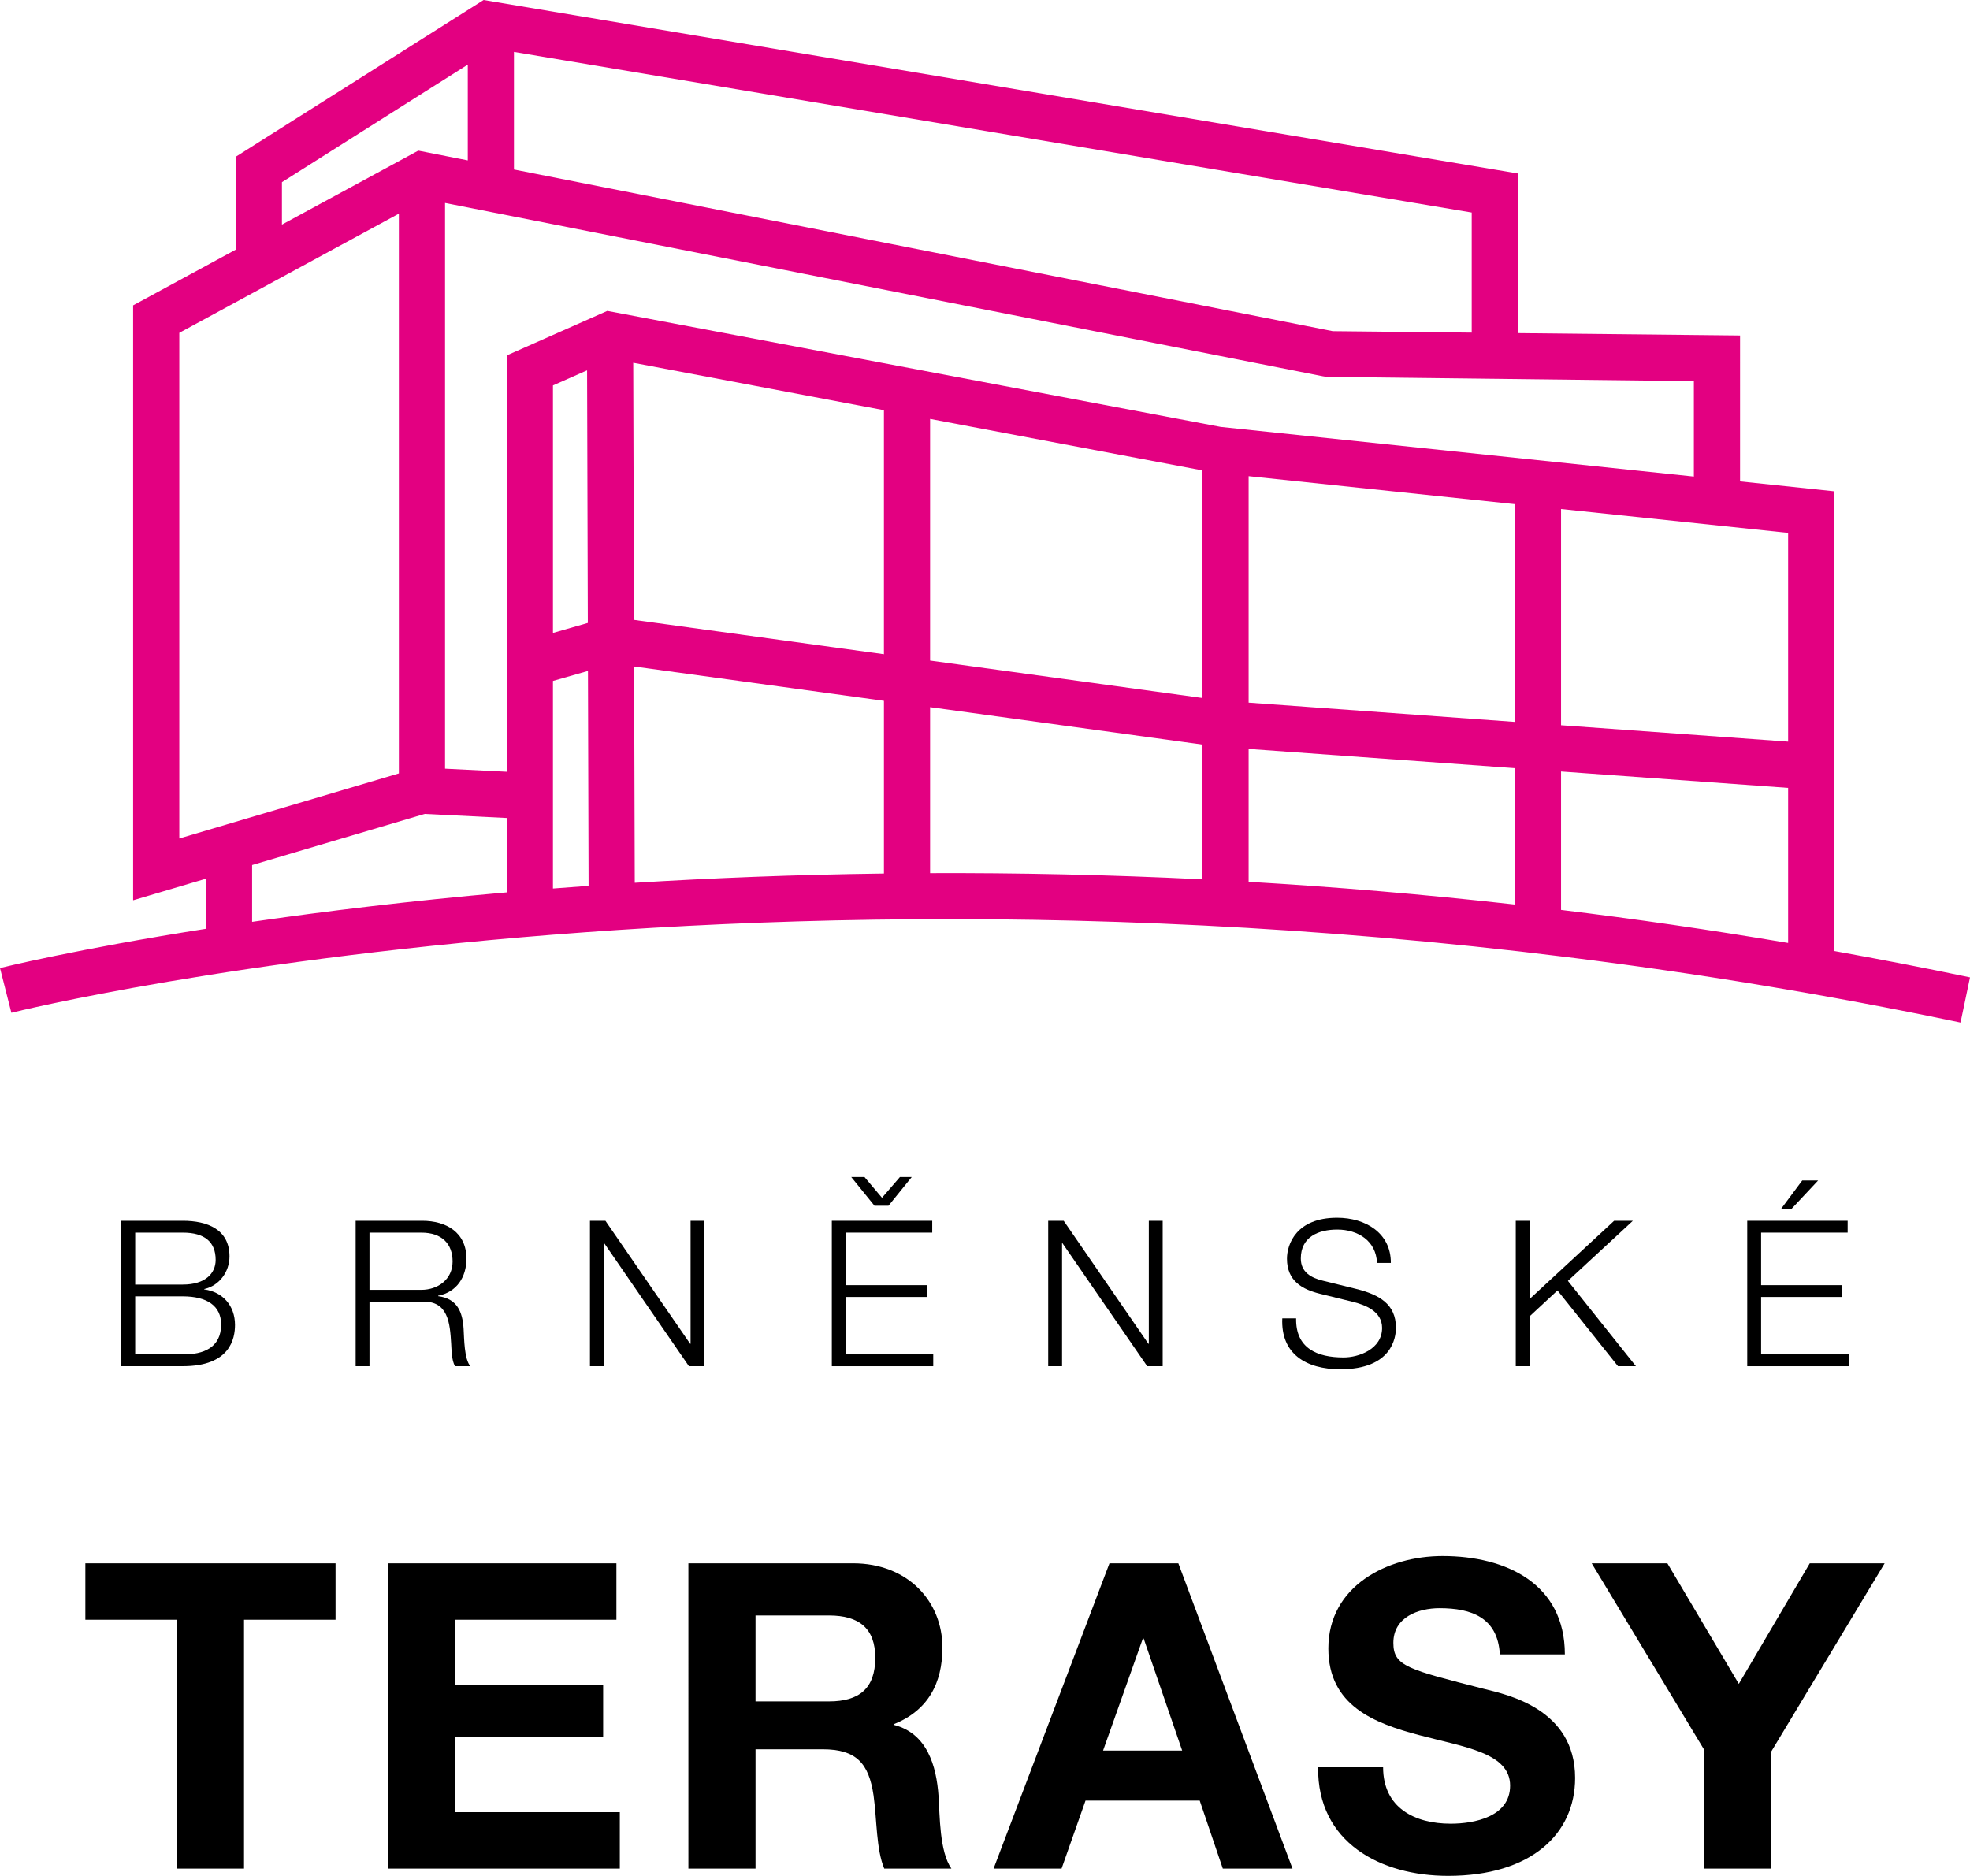
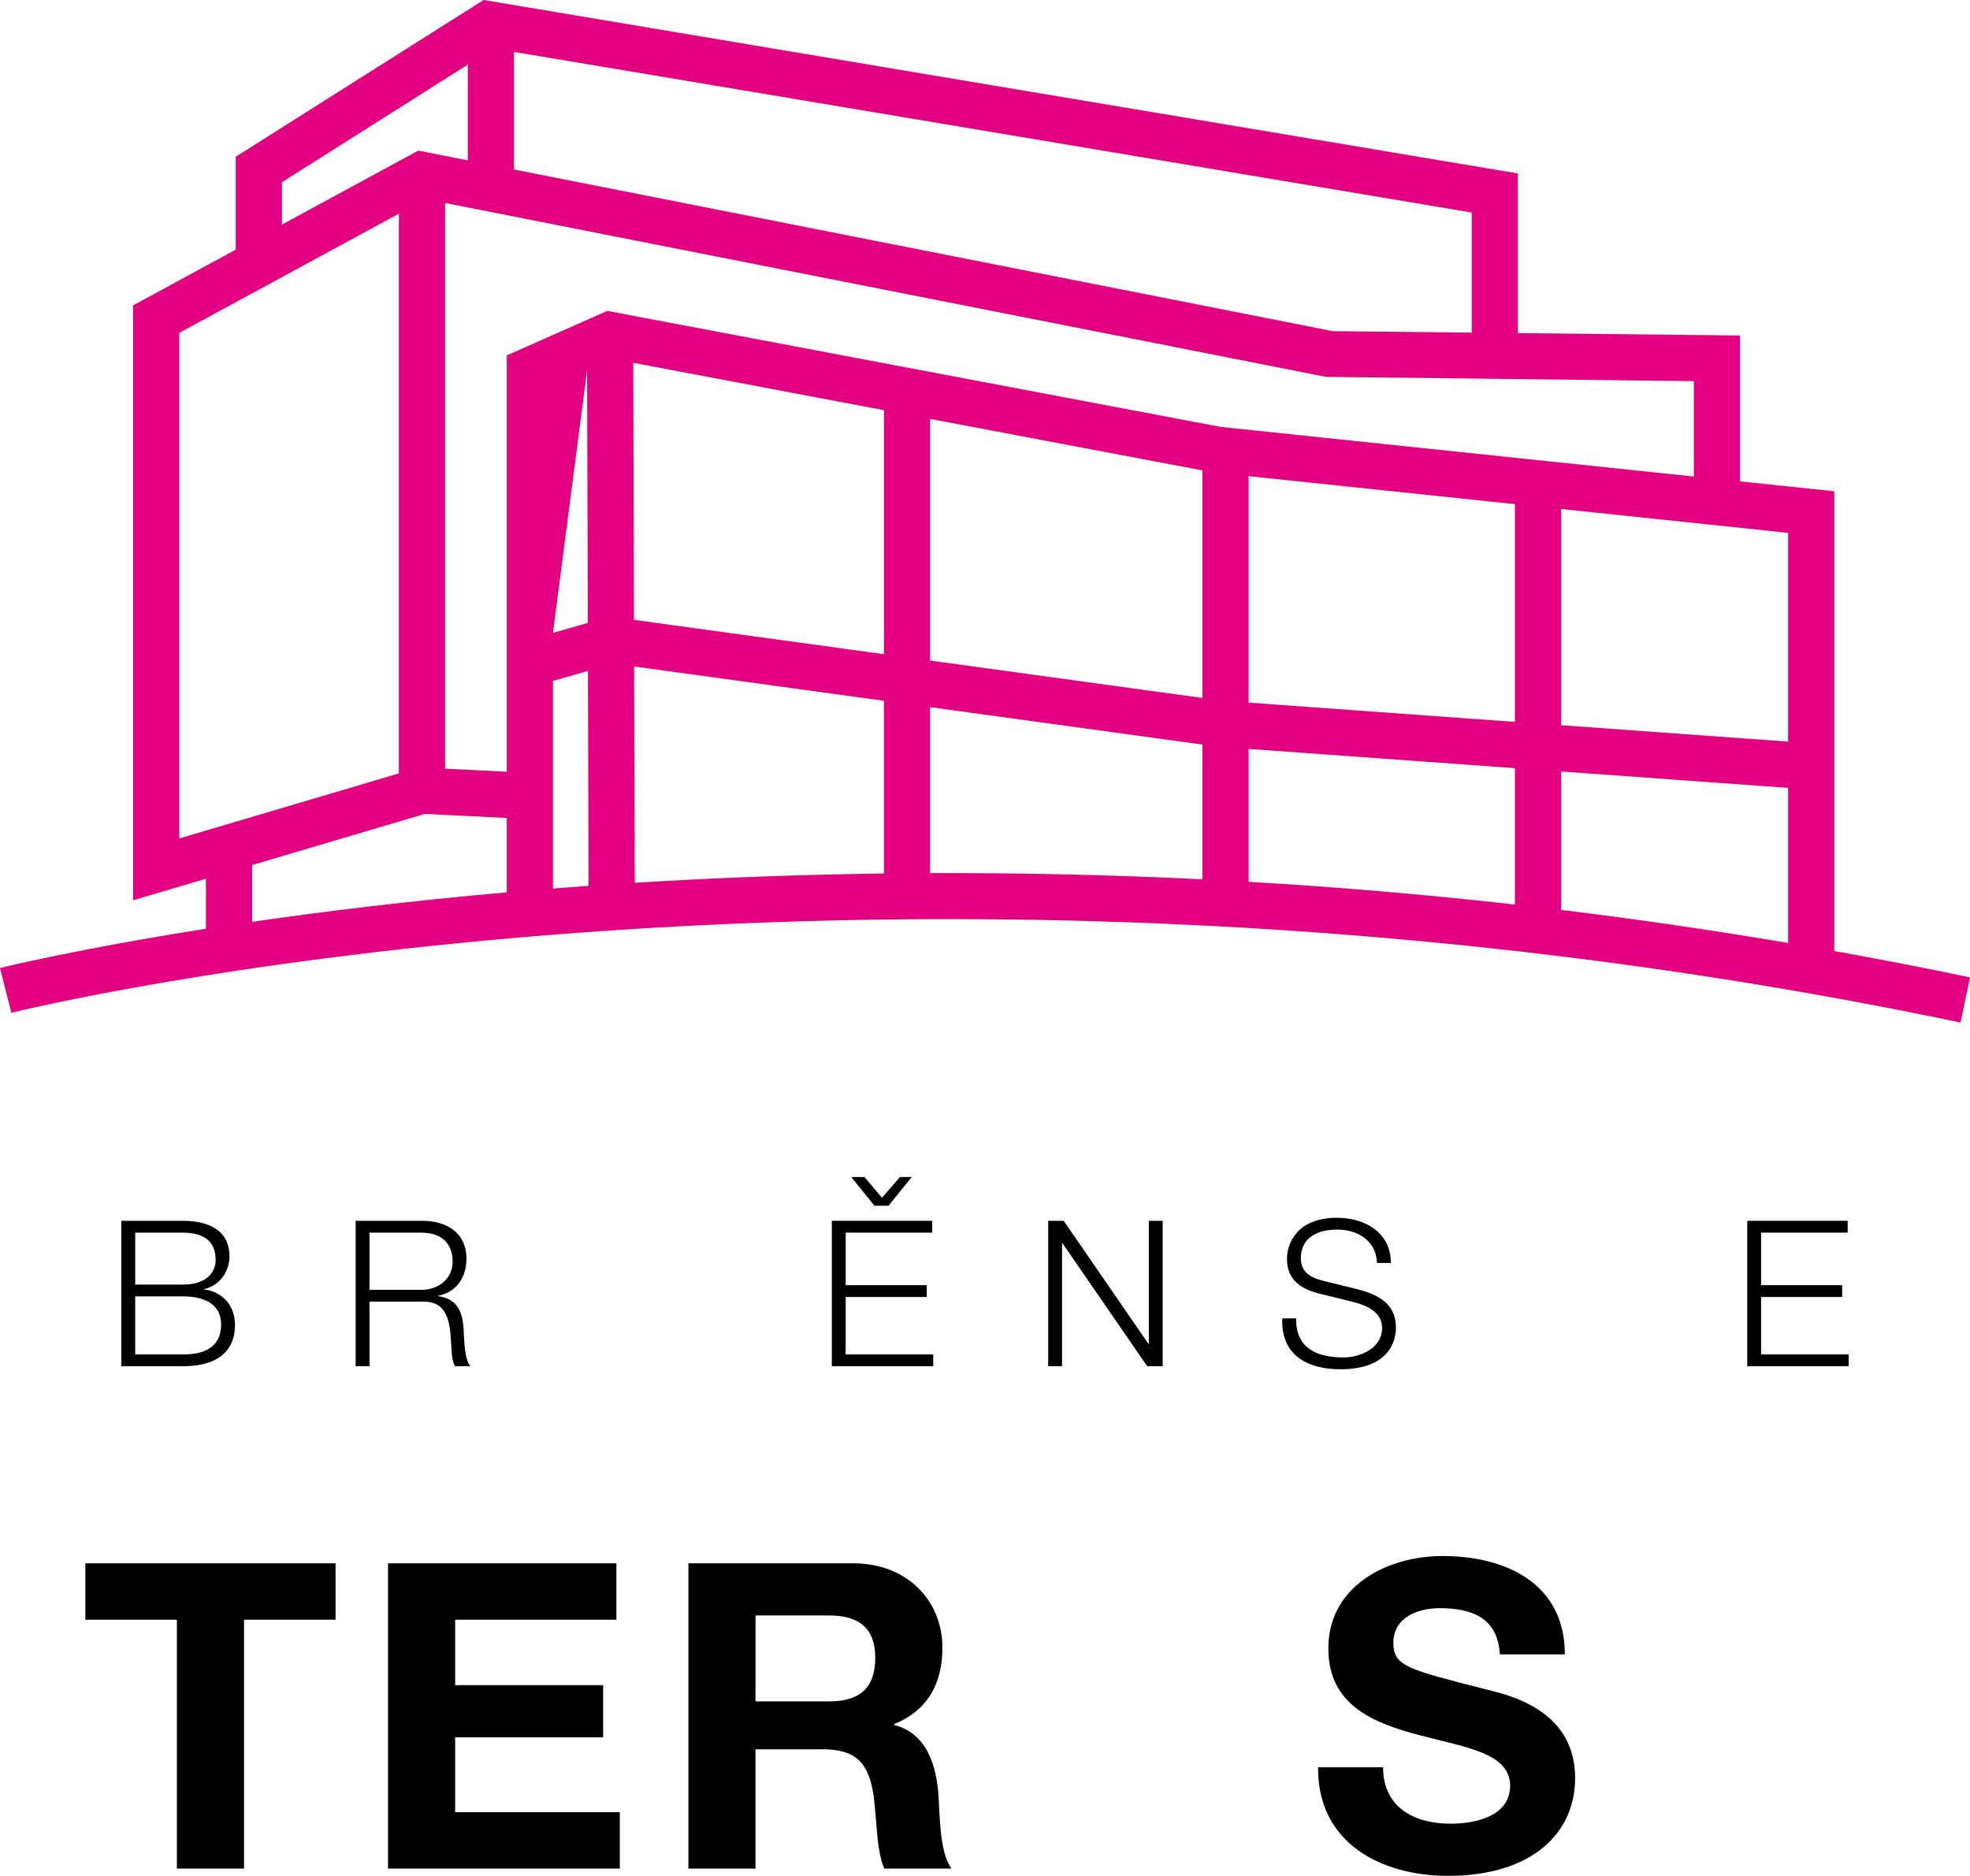
<svg xmlns="http://www.w3.org/2000/svg" version="1.1" id="Vrstva_1" x="0px" y="0px" width="217.613px" height="207.24px" viewBox="0 0 217.613 207.24" enable-background="new 0 0 217.613 207.24" xml:space="preserve">
  <g>
-     <path fill="#E30081" d="M202.623,105.066V54.275l-10.41-1.094V37.063l-24.543-0.26V19.164L53.422,0l-27.38,17.318v10.264   l-11.337,6.154v65.723l8.044-2.383v5.534C8.436,104.859,0.275,106.877,0,106.947l1.257,4.943   c0.949-0.242,96.474-23.858,215.31,1.08l1.047-4.992C212.572,106.922,207.576,105.957,202.623,105.066z M64.852,40.912   l0.082,27.907l-3.852,1.102V42.582L64.852,40.912z M61.082,75.227l3.867-1.105l0.069,23.744c-1.329,0.094-2.642,0.192-3.937,0.293   V75.227z M70.047,73.631l27.596,3.791v19.082c-9.758,0.124-18.959,0.493-27.525,1.023L70.047,73.631z M70.033,68.48l-0.084-28.401   l27.693,5.237v26.959L70.033,68.48z M102.742,46.281l30.086,5.689v25.14l-30.086-4.134V46.281z M167.34,55.695v24.057   l-29.412-2.126V52.605L167.34,55.695z M137.928,82.738l29.412,2.125V99.93c-10.096-1.133-19.922-1.954-29.412-2.511V82.738z    M172.439,85.231l25.084,1.812v17.133c-8.516-1.443-16.887-2.652-25.084-3.65V85.231z M197.523,81.932l-25.084-1.813V56.232   l25.084,2.637V81.932z M187.111,52.647l-52.27-5.485L67.084,34.348l-11.102,4.916V85.26l-6.82-0.339V22.422l97.301,19.213   l40.648,0.473V52.647z M162.57,36.748l-15.352-0.162L56.774,18.727V5.734L162.57,23.479V36.748z M31.143,20.128L51.674,7.139V17.72   l-4.568-0.902l-0.902-0.177l-15.061,8.174V20.128z M19.807,36.771l24.254-13.166v61.838l-24.254,7.188V36.771z M27.85,95.566   l19.068-5.648l9.064,0.449v8.218c-10.758,0.946-20.207,2.104-28.133,3.257V95.566z M102.742,96.461V78.124l30.086,4.134v14.886   C122.348,96.627,112.299,96.426,102.742,96.461z" />
+     <path fill="#E30081" d="M202.623,105.066V54.275l-10.41-1.094V37.063l-24.543-0.26V19.164L53.422,0l-27.38,17.318v10.264   l-11.337,6.154v65.723l8.044-2.383v5.534C8.436,104.859,0.275,106.877,0,106.947l1.257,4.943   c0.949-0.242,96.474-23.858,215.31,1.08l1.047-4.992C212.572,106.922,207.576,105.957,202.623,105.066z M64.852,40.912   l0.082,27.907l-3.852,1.102L64.852,40.912z M61.082,75.227l3.867-1.105l0.069,23.744c-1.329,0.094-2.642,0.192-3.937,0.293   V75.227z M70.047,73.631l27.596,3.791v19.082c-9.758,0.124-18.959,0.493-27.525,1.023L70.047,73.631z M70.033,68.48l-0.084-28.401   l27.693,5.237v26.959L70.033,68.48z M102.742,46.281l30.086,5.689v25.14l-30.086-4.134V46.281z M167.34,55.695v24.057   l-29.412-2.126V52.605L167.34,55.695z M137.928,82.738l29.412,2.125V99.93c-10.096-1.133-19.922-1.954-29.412-2.511V82.738z    M172.439,85.231l25.084,1.812v17.133c-8.516-1.443-16.887-2.652-25.084-3.65V85.231z M197.523,81.932l-25.084-1.813V56.232   l25.084,2.637V81.932z M187.111,52.647l-52.27-5.485L67.084,34.348l-11.102,4.916V85.26l-6.82-0.339V22.422l97.301,19.213   l40.648,0.473V52.647z M162.57,36.748l-15.352-0.162L56.774,18.727V5.734L162.57,23.479V36.748z M31.143,20.128L51.674,7.139V17.72   l-4.568-0.902l-0.902-0.177l-15.061,8.174V20.128z M19.807,36.771l24.254-13.166v61.838l-24.254,7.188V36.771z M27.85,95.566   l19.068-5.648l9.064,0.449v8.218c-10.758,0.946-20.207,2.104-28.133,3.257V95.566z M102.742,96.461V78.124l30.086,4.134v14.886   C122.348,96.627,112.299,96.426,102.742,96.461z" />
    <g>
      <g>
        <g>
          <path d="M19.54,178.943H9.429v-6.236h27.637v6.236H26.956v27.494H19.54V178.943z" />
          <path d="M42.862,172.707h25.229v6.236H50.279v7.228h16.347v5.763H50.279v8.268h18.188v6.236H42.862V172.707z" />
          <path d="M76.042,172.707h18.188c6.047,0,9.873,4.205,9.873,9.307c0,3.969-1.605,6.945-5.338,8.457v0.094      c3.639,0.944,4.678,4.488,4.912,7.889c0.143,2.126,0.096,6.094,1.418,7.984h-7.416c-0.898-2.126-0.805-5.385-1.182-8.079      c-0.52-3.542-1.891-5.103-5.621-5.103h-7.418v13.182h-7.416V172.707z M83.458,187.965h8.125c3.309,0,5.102-1.416,5.102-4.817      c0-3.259-1.793-4.677-5.102-4.677h-8.125V187.965z" />
-           <path d="M122.556,172.707h7.607l12.611,33.73h-7.699l-2.551-7.512h-12.613l-2.646,7.512h-7.51L122.556,172.707z       M121.849,193.398h8.738l-4.252-12.377h-0.094L121.849,193.398z" />
          <path d="M152.782,195.241c0,4.488,3.496,6.235,7.465,6.235c2.598,0,6.566-0.756,6.566-4.203c0-3.639-5.055-4.253-10.016-5.576      c-5.006-1.322-10.063-3.259-10.063-9.59c0-6.896,6.52-10.204,12.615-10.204c7.037,0,13.51,3.071,13.51,10.866h-7.18      c-0.236-4.063-3.117-5.102-6.662-5.102c-2.361,0-5.102,0.991-5.102,3.826c0,2.598,1.605,2.93,10.063,5.102      c2.455,0.613,10.014,2.174,10.014,9.826c0,6.189-4.865,10.818-14.029,10.818c-7.465,0-14.457-3.685-14.361-11.999H152.782z" />
-           <path d="M188.247,193.305l-12.424-20.598h8.361l7.891,13.322l7.84-13.322h8.27l-12.52,20.787v12.943h-7.418V193.305z" />
        </g>
      </g>
      <g>
        <path d="M22.56,142.454v-0.044c1.666-0.36,2.791-1.913,2.791-3.601c0-2.993-2.452-3.938-5.152-3.938h-6.795v16.065h6.795     c5.22,0,5.76-3.039,5.76-4.568C25.958,144.276,24.63,142.725,22.56,142.454z M14.935,136.178h5.264     c2.385,0,3.623,1.012,3.623,3.014c0,1.508-1.17,2.724-3.623,2.724h-5.264V136.178z M20.198,149.632h-5.264v-6.413h5.264     c2.677,0,4.229,1.058,4.229,3.105C24.428,148.889,22.471,149.654,20.198,149.632z" />
        <path d="M48.397,143.197v-0.046c2.069-0.404,3.127-2.069,3.127-4.095c0-2.901-2.227-4.185-4.883-4.185h-7.355v16.065h1.529     v-7.133h5.805c2.902-0.113,3.082,2.385,3.217,4.635c0.045,0.676,0.045,1.867,0.428,2.498h1.688     c-0.676-0.811-0.676-3.016-0.742-4.118C51.097,144.906,50.49,143.467,48.397,143.197z M46.529,142.5h-5.714v-6.322h5.714     c2.296,0,3.466,1.237,3.466,3.194S48.397,142.5,46.529,142.5z" />
-         <polygon points="76.284,148.461 76.239,148.461 66.878,134.872 65.169,134.872 65.169,150.938 66.698,150.938 66.698,137.348      66.745,137.348 76.103,150.938 77.813,150.938 77.813,134.872 76.284,134.872    " />
        <polygon points="93.417,143.287 102.37,143.287 102.37,141.982 93.417,141.982 93.417,136.178 102.978,136.178 102.978,134.872      91.886,134.872 91.886,150.938 103.089,150.938 103.089,149.632 93.417,149.632    " />
        <polygon points="126.903,148.461 126.858,148.461 117.499,134.872 115.788,134.872 115.788,150.938 117.319,150.938      117.319,137.348 117.362,137.348 126.724,150.938 128.433,150.938 128.433,134.872 126.903,134.872    " />
        <path d="M150.038,142.454l-3.916-0.967c-1.305-0.315-2.43-0.944-2.43-2.452c0-2.385,1.936-3.195,4.029-3.195     c2.271,0,4.295,1.236,4.387,3.69h1.529c0.023-3.286-2.768-4.995-5.939-4.995c-4.523,0-5.535,2.947-5.535,4.521     c0,2.498,1.732,3.397,3.623,3.871l3.576,0.877c1.486,0.36,3.309,1.08,3.309,2.902c0,2.34-2.566,3.262-4.254,3.262     c-2.924,0-5.309-1.012-5.242-4.32h-1.529c-0.18,3.916,2.609,5.625,6.412,5.625c5.691,0,6.143-3.487,6.143-4.589     C154.2,144.053,152.31,143.063,150.038,142.454z" />
-         <polygon points="180.372,134.872 178.302,134.872 168.966,143.512 168.966,134.872 167.437,134.872 167.437,150.938      168.966,150.938 168.966,145.425 172.048,142.566 178.729,150.938 180.71,150.938 173.196,141.51    " />
-         <polygon points="200.835,130.418 199.081,130.418 196.718,133.59 197.866,133.59    " />
        <polygon points="194.538,149.632 194.538,143.287 203.491,143.287 203.491,141.982 194.538,141.982 194.538,136.178      204.099,136.178 204.099,134.872 193.007,134.872 193.007,150.938 204.21,150.938 204.21,149.632    " />
        <polygon points="98.149,133.207 100.714,130.035 99.409,130.035 97.429,132.329 95.495,130.035 94.032,130.035 96.597,133.207         " />
      </g>
    </g>
  </g>
  <g>
</g>
  <g>
</g>
  <g>
</g>
  <g>
</g>
  <g>
</g>
</svg>